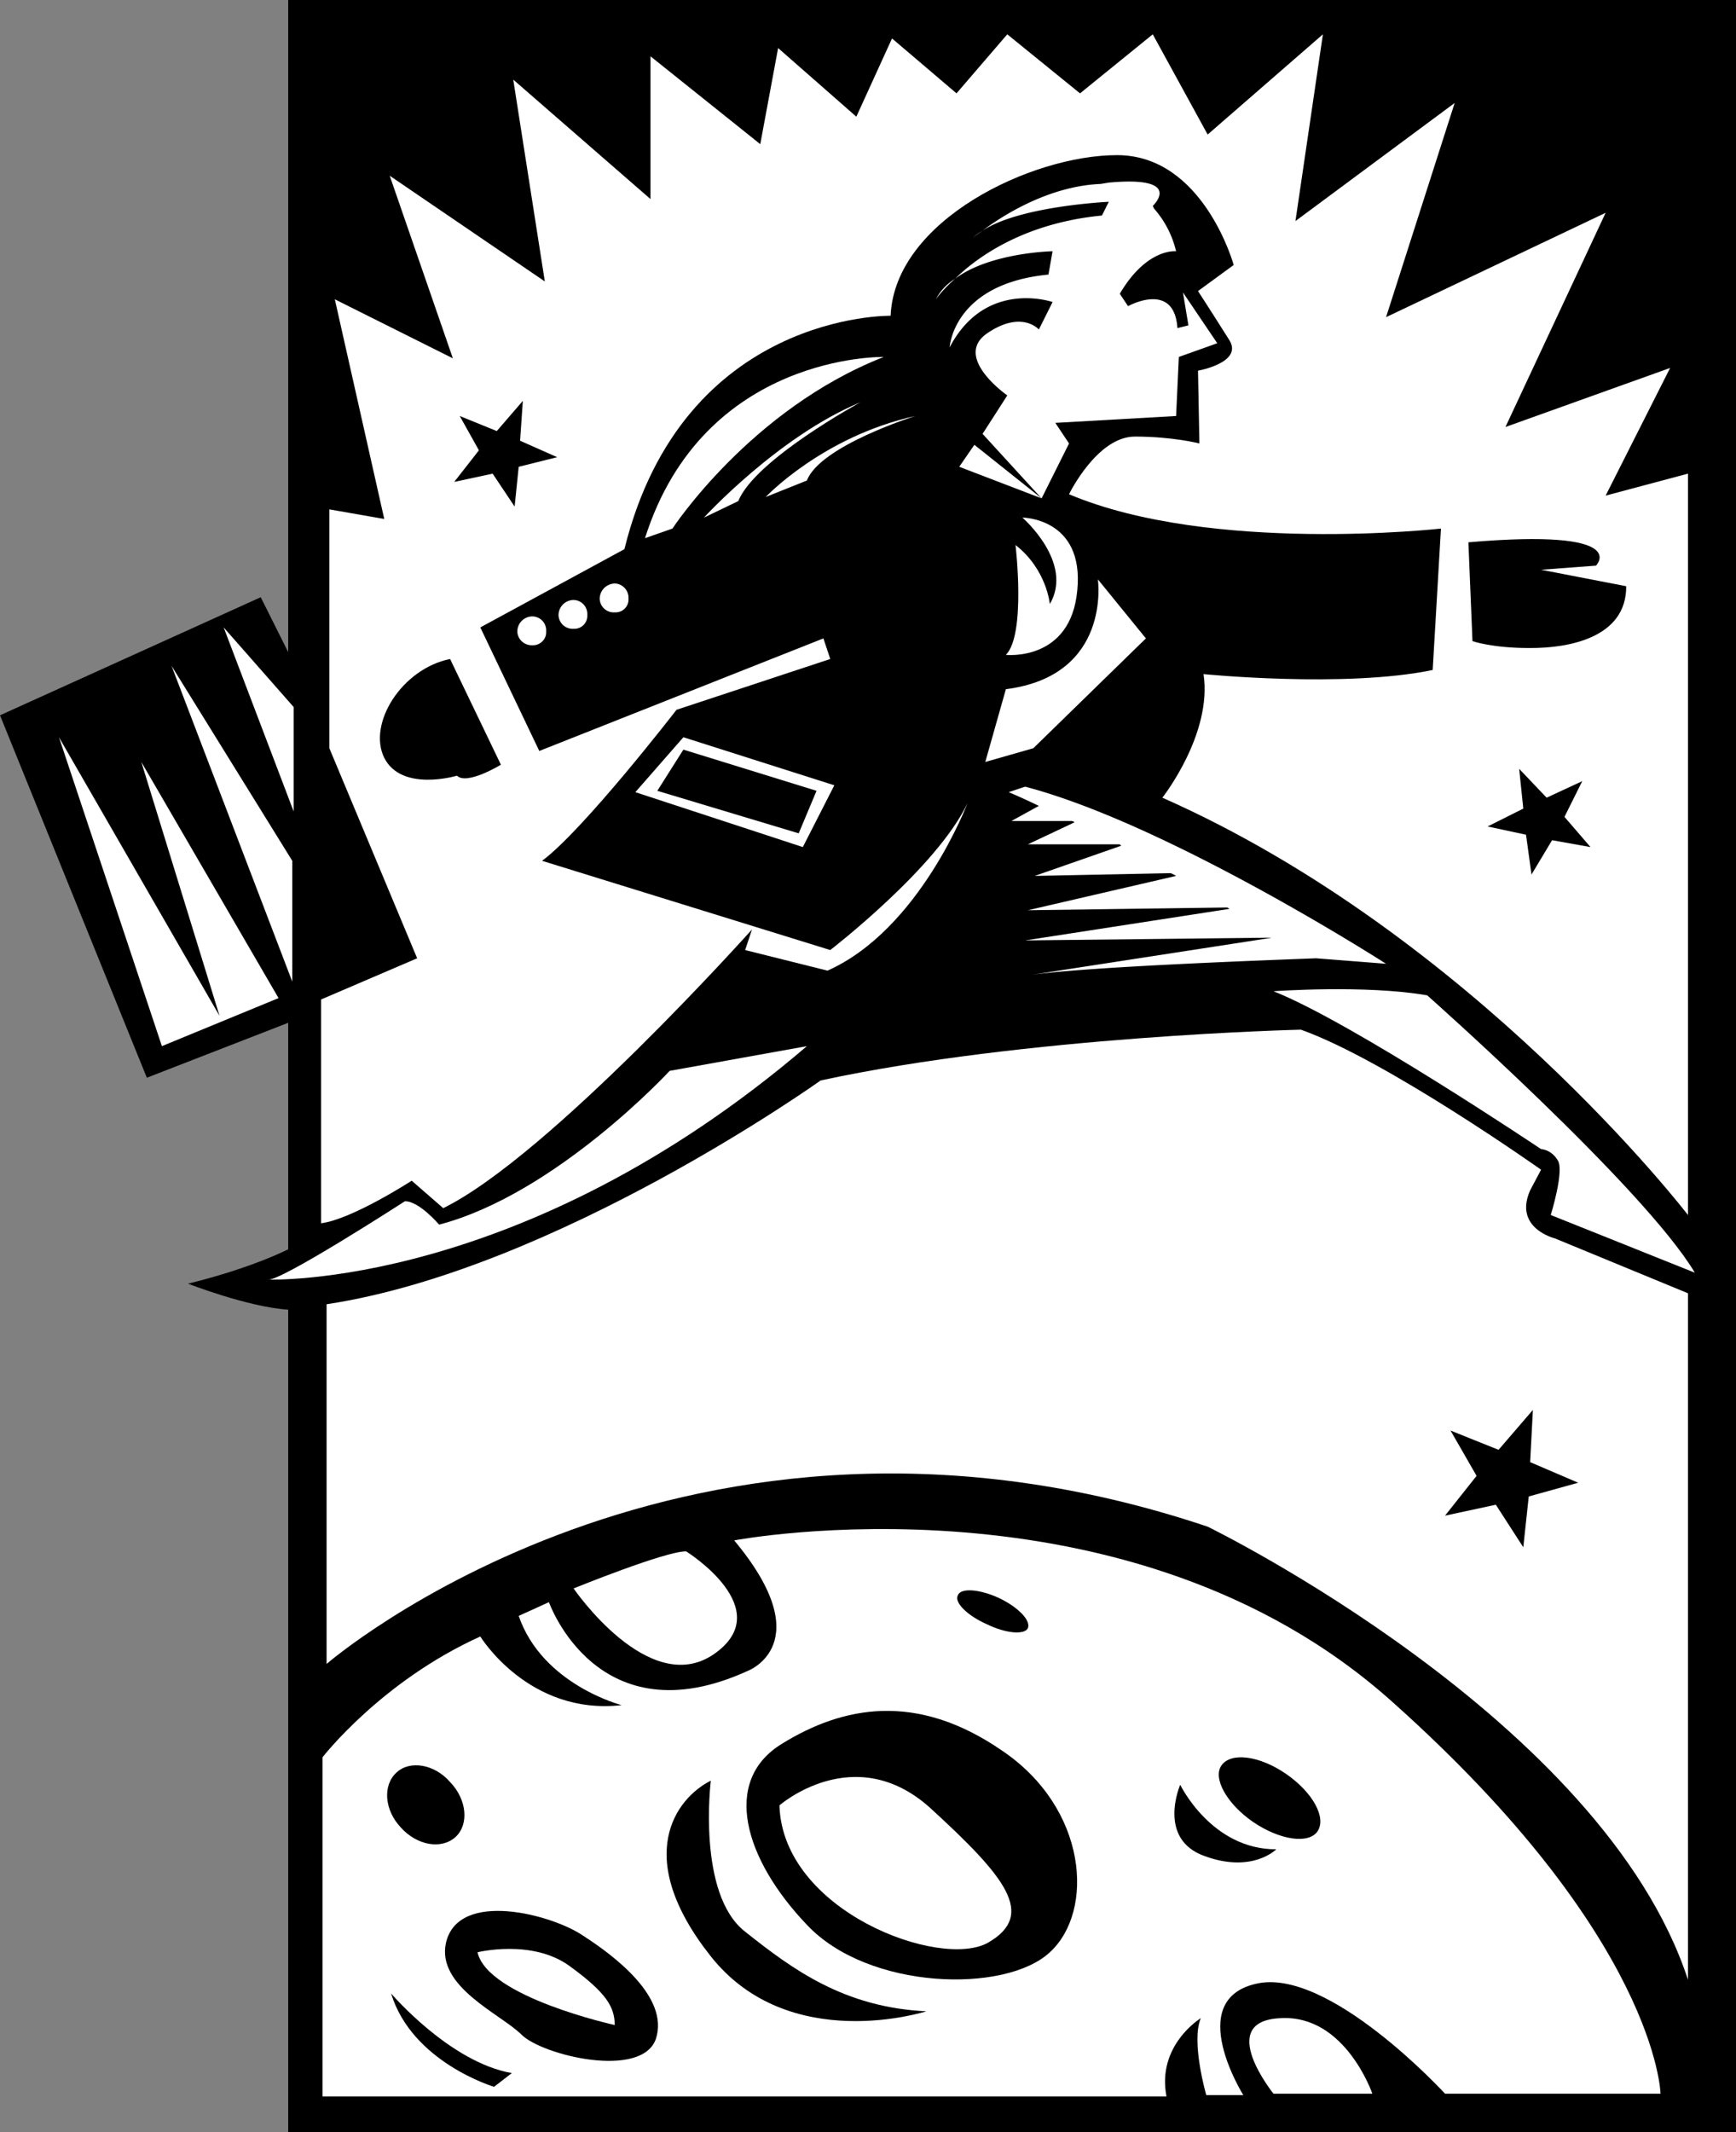
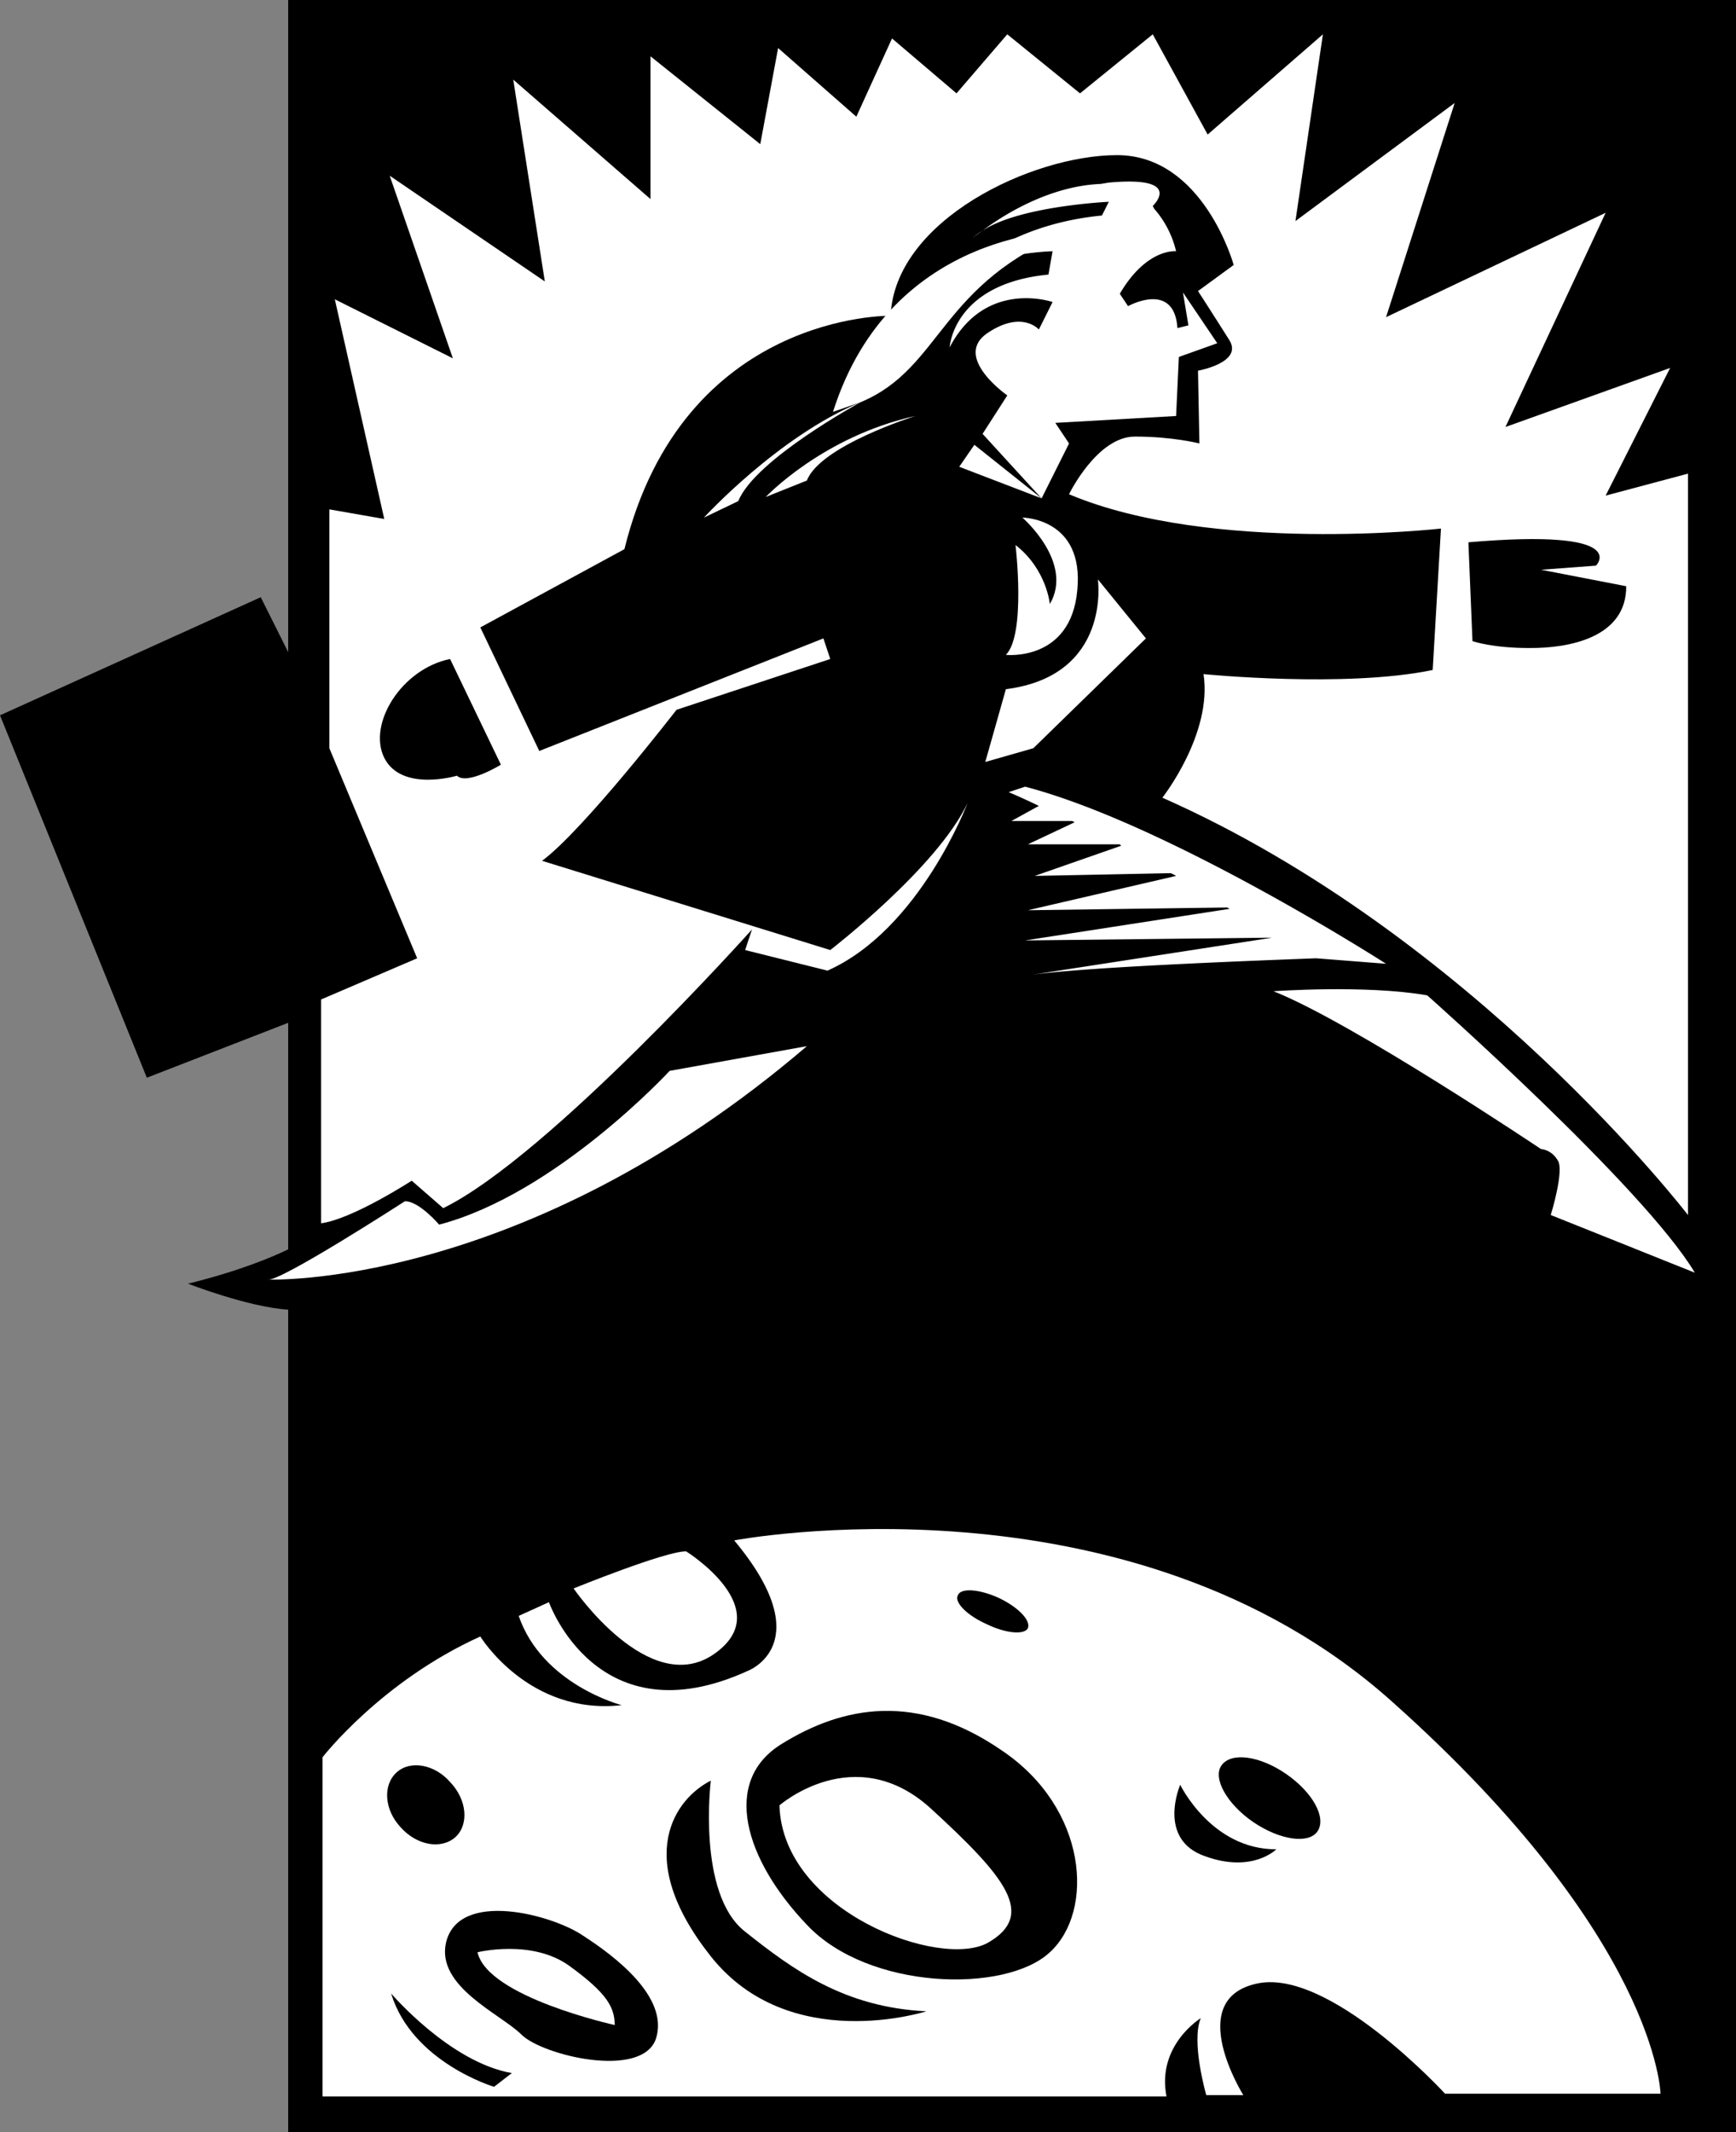
<svg xmlns="http://www.w3.org/2000/svg" width="126.5" height="155.301">
  <rect width="100%" height="100%" fill="#808080" stroke="none" />
  <path d="M21 0v47.5l-2-4-19 8.602L10.7 78.5l10.3-4V91c-1.215.59-3.625 1.598-7.3 2.5 0 0 4.304 1.688 7.3 1.898v59.903h105.5V0H21" />
  <path fill="#fff" d="M23.398 89.102V72.8l7-3L24 54.5V37.102l4 .699-3.602-16L33 26.1l-4.602-13.3L39.7 20.5 37.4 5.8l10 8.7V4.102l8 6.398 1.3-7 5.7 5L65 2.8l4.7 4 3.698-4.3L78.7 6.8 84 2.5l4 7.3 8.398-7.3-2 13.602L106 7.5l-5 15.602 16-7.602-7.3 15.602 12-4.301-4.7 9.3 6-1.601v54s-15.64-20.371-38.3-30.398c0 0 3.66-4.637 3-9 0 0 10.323 1.027 16.698-.301L105 38.5S88.273 40.379 77.898 36c0 0 2.043-4.203 4.801-4.2 2.742-.003 4.7.5 4.7.5l-.102-5.3s3.27-.578 2.3-2.2c-1.324-2.1-2.3-3.6-2.3-3.6l2.601-1.9s-2.207-8.003-8.5-8c-6.207-.003-16.207 4.747-16.5 11.7 0 0-15.125-.285-19.398 17L35 45.7l4.297 9L60 46.5l.5 1.5-11.203 3.7s-6.774 8.765-9.797 11l21 6.5s7.773-5.985 10-10.7c0 0-3.477 9.215-10.203 12.2l-6-1.5.5-1.5S40.023 84.214 32.297 88L30 86s-4.309 2.797-6.602 3.102" />
-   <path fill="#fff" d="M23.797 95v26.2S50.023 98.464 88 111.2c0 0 28.773 14.015 35 33v-50l-9.703-4s-3.024-.735-1.797-3.5l.797-1.5s-11.274-7.985-17.5-10.2c0 0-20.024.465-35 3.7 0 0-19.274 13.765-36 16.3" />
  <path fill="#fff" d="M19.5 93.2s18.523.765 39.297-17l-10 1.8S40.523 86.965 32 89.2c0 0-1.477-1.735-2.5-1.7 0 0-9.227 5.965-10 5.7m73.297-21s6.726-.485 11.203.3c0 0 15.773 13.965 19.5 20.2L113 88.5s1.023-3.285.5-4c-.477-.785-1.203-.8-1.203-.8s-13.774-9.235-19.5-11.5m-17.5-17.7 8.203-8-3.5-4.3s1.023 7.015-6.703 8l-1.5 5.3 3.5-1" />
-   <path fill="#fff" d="M73.297 47.7s4.726.515 5.203-4.7c.523-5.285-4-5.3-4-5.3s3.773 3.265 2 6.3c0 0-.227-2.535-2.5-4.3 0 0 .773 6.515-.703 8M66.7 30.3s-6.927 2.165-7.903 4.7l-3 1.2s4.144-4.403 10.902-5.9m-3.999-1s-7.677 4.165-8.903 7.2l-2.5 1.2s5.394-5.903 11.402-8.4M49 38.5s5.691-8.703 15.398-12.5c0 0-13.125-.285-17.398 13.2l2-.7" />
+   <path fill="#fff" d="M73.297 47.7s4.726.515 5.203-4.7c.523-5.285-4-5.3-4-5.3s3.773 3.265 2 6.3c0 0-.227-2.535-2.5-4.3 0 0 .773 6.515-.703 8M66.7 30.3s-6.927 2.165-7.903 4.7l-3 1.2s4.144-4.403 10.902-5.9m-3.999-1s-7.677 4.165-8.903 7.2l-2.5 1.2s5.394-5.903 11.402-8.4s5.691-8.703 15.398-12.5c0 0-13.125-.285-17.398 13.2l2-.7" />
  <path d="m107 39.5.297 7.2s1.476.515 4.203.5c2.773.015 7.023-.735 7-4.5l-6.203-1.2 4-.3s2.726-2.735-9.297-1.7M32.797 48l3.703 7.7s-2.477 1.515-3.203.8c0 0-4.024 1.215-5.297-1.3-1.227-2.485 1.273-6.485 4.797-7.2" />
-   <path fill="#fff" d="m49.797 53.7-3.5 4 12.203 4 2.297-4.5-11-3.5m-28.399 5.402-5.101-13.403 5.101 5.801ZM21.297 71.5v-8.8L12.5 48.5Zm-1 1.2-10-17.2L16 74 4.297 53.7l7.5 22.5 8.5-3.5m18.5-27.802A1.1 1.1 0 0 0 37.699 46c.012.55.488 1.023 1.098 1 .562.023 1.039-.45 1-1a1.019 1.019 0 0 0-1-1.102m3-1.198a1.112 1.112 0 0 0-1.098 1.1 1.031 1.031 0 0 0 1.098 1 .947.947 0 0 0 1-1 1.03 1.03 0 0 0-1-1.1m3-1.2c-.61.023-1.086.5-1.098 1.102a1.02 1.02 0 0 0 1.098 1 .937.937 0 0 0 1-1 1.04 1.04 0 0 0-1-1.102" />
-   <path d="m38.098 29.2-.2 2.902 2.7 1.199-2.801.699-.297 2.898-1.602-2.398-2.8.602 1.8-2.301-1.398-2.5 2.7 1.097 1.898-2.199M110.7 56l2 2.102 2.597-1.204L114 59.5l1.898 2.2-2.8-.5-1.5 2.5-.399-2.9-2.8-.6L111 58.897 110.7 56m1 46.7-.2 3.8 3.5 1.5-3.602 1-.398 3.7-2-3.098-3.703.796 2.3-2.898-1.898-3.3 3.5 1.402 2.5-2.903" />
  <path fill="#fff" d="M121 152.5h-15.703s-8.524-9.285-13.797-8c-5.227 1.215-.902 8.102-.902 8.102h-2.7s-1.125-3.887-.398-5.602c0 0-3.227 1.965-2.5 5.7H23.5V128s4.273-5.535 11.5-8.8c0 0 3.523 5.765 10.297 5 0 0-5.774-1.485-7.5-6.5l2.203-1s3.523 10.015 14.5 5c0 0 5.273-1.985-1-9.5 0 0 28.773-5.485 48 11.8 19.273 17.215 19.5 28.5 19.5 28.5" />
-   <path fill="#fff" d="M100 152.5h-7.203s-4.274-5.285.5-5.5c4.726-.285 6.703 5.5 6.703 5.5" />
  <path d="M37.297 151 36 152s-5.977-1.785-7.5-6.8c0 0 4.273 5.015 8.797 5.8m-4.5-21.2c-1.137-1.304-2.918-1.605-3.899-.698-1.03.937-.886 2.738.301 4 1.188 1.328 2.969 1.632 4 .699.98-.914.836-2.715-.402-4" />
  <path fill="#fff" d="M41.797 115.7s6.726-2.735 8.203-2.7c0 0 6.773 4.215 2 7.5-4.727 3.215-10.203-4.8-10.203-4.8" />
  <path d="M72.797 116.398c-1.438-.656-2.79-.757-3-.199-.281.5.664 1.465 2.101 2.102 1.395.683 2.743.789 3 .3.239-.574-.71-1.538-2.101-2.203M93.7 129.2c-1.907-1.313-4.009-1.606-4.7-.598-.637.921.39 2.78 2.297 4.097 1.957 1.34 4.058 1.633 4.703.7.684-.997-.344-2.856-2.3-4.2M86 130s2.273 4.715 7 4.7c0 0-1.727 1.765-5.203.5C84.273 133.964 86 130 86 130m-34.203-.3s-1.024 8.265 2.5 11c3.476 2.765 7.226 5.515 13.203 5.8 0 0-9.977 3.215-15.703-4-5.774-7.285-2.524-11.535 0-12.8M32.5 141.5c.914-3.887 7.773-2.035 10-.5 2.273 1.465 6.273 4.465 5.297 7.5-1.024 2.965-8.274 1.215-9.797-.3-1.477-1.485-6.227-3.485-5.5-6.7" />
  <path fill="#fff" d="M34.797 142.2s3.976-.985 6.703 1c2.773 2.015 3.273 3.015 3.297 4.3 0 0-9.274-2.035-10-5.3" />
  <path d="m59.5 57.602-1.3 3.097-10.302-3.097 1.899-3 9.703 3M57 127c4.418-2.723 9.773-3.785 16 .5 6.273 4.215 6.773 11.715 3.5 14.7-3.227 3.015-13.227 2.765-17.703-2-4.524-4.735-6.274-10.485-1.797-13.2" />
  <path fill="#fff" d="M56.797 131.5s5.476-4.785 11 .2c5.476 5.015 7.726 7.765 4.203 9.8-3.477 1.965-14.977-2.285-15.203-10M69.898 34l6 2.3L71 32.399zM68.2 21.8s.429-.652 1.398-1.5c-.61.387-1.094.887-1.399 1.5" />
  <path fill="#fff" d="m86.2 21.3.398 2.4-.801.198c-.23-3.476-3.598-1.597-3.598-1.597l-.601-.903c1.968-3.351 4.101-3.097 4.101-3.097a7.166 7.166 0 0 0-1.601-3.102L84 15s2.36-2.203-3.203-1.7l-.598.098c-3.863.157-7.305 2.418-8.601 3.403 2.714-1.805 9.199-2.102 9.199-2.102l-.5 1c-5.586.54-9.016 2.953-10.7 4.602 2.563-1.918 7.102-2 7.102-2L76.4 20c-6.958.672-7.2 5.3-7.2 5.3 2.617-5.003 7.5-3.3 7.5-3.3l-1 2s-1.258-1.453-3.8.3c-2.458 1.747 1.5 4.5 1.5 4.5l-1.801 2.802 4.3 4.699 2-4-1-1.5 8.801-.5.2-4.301 2.8-1-2.5-3.7m-14.602-4.5c-.243.145-.418.282-.598.4.121-.052.3-.196.598-.4m-.598.4c-.023.066-.102.1-.102.1.067-.03.102-.05.102-.1M75.2 71c4.347-.605 17.425-1.07 20.698-1.2l5.102.4S85.191 60.046 74.7 57.3l-1.2.4s.848.347 2.2 1l-2 1.1h4.398c.093.02.144.044.199.098L74.898 61.5h6.7c.062.07.105.094.101.102L75.4 63.8l9.898-.2c.133.044.254.114.402.2l-10.8 2.5 14.5-.2c.042.005.105.044.199.098l-14.9 2.302 17.899-.2c.066.013.082.024.101 0L75.2 71" />
</svg>